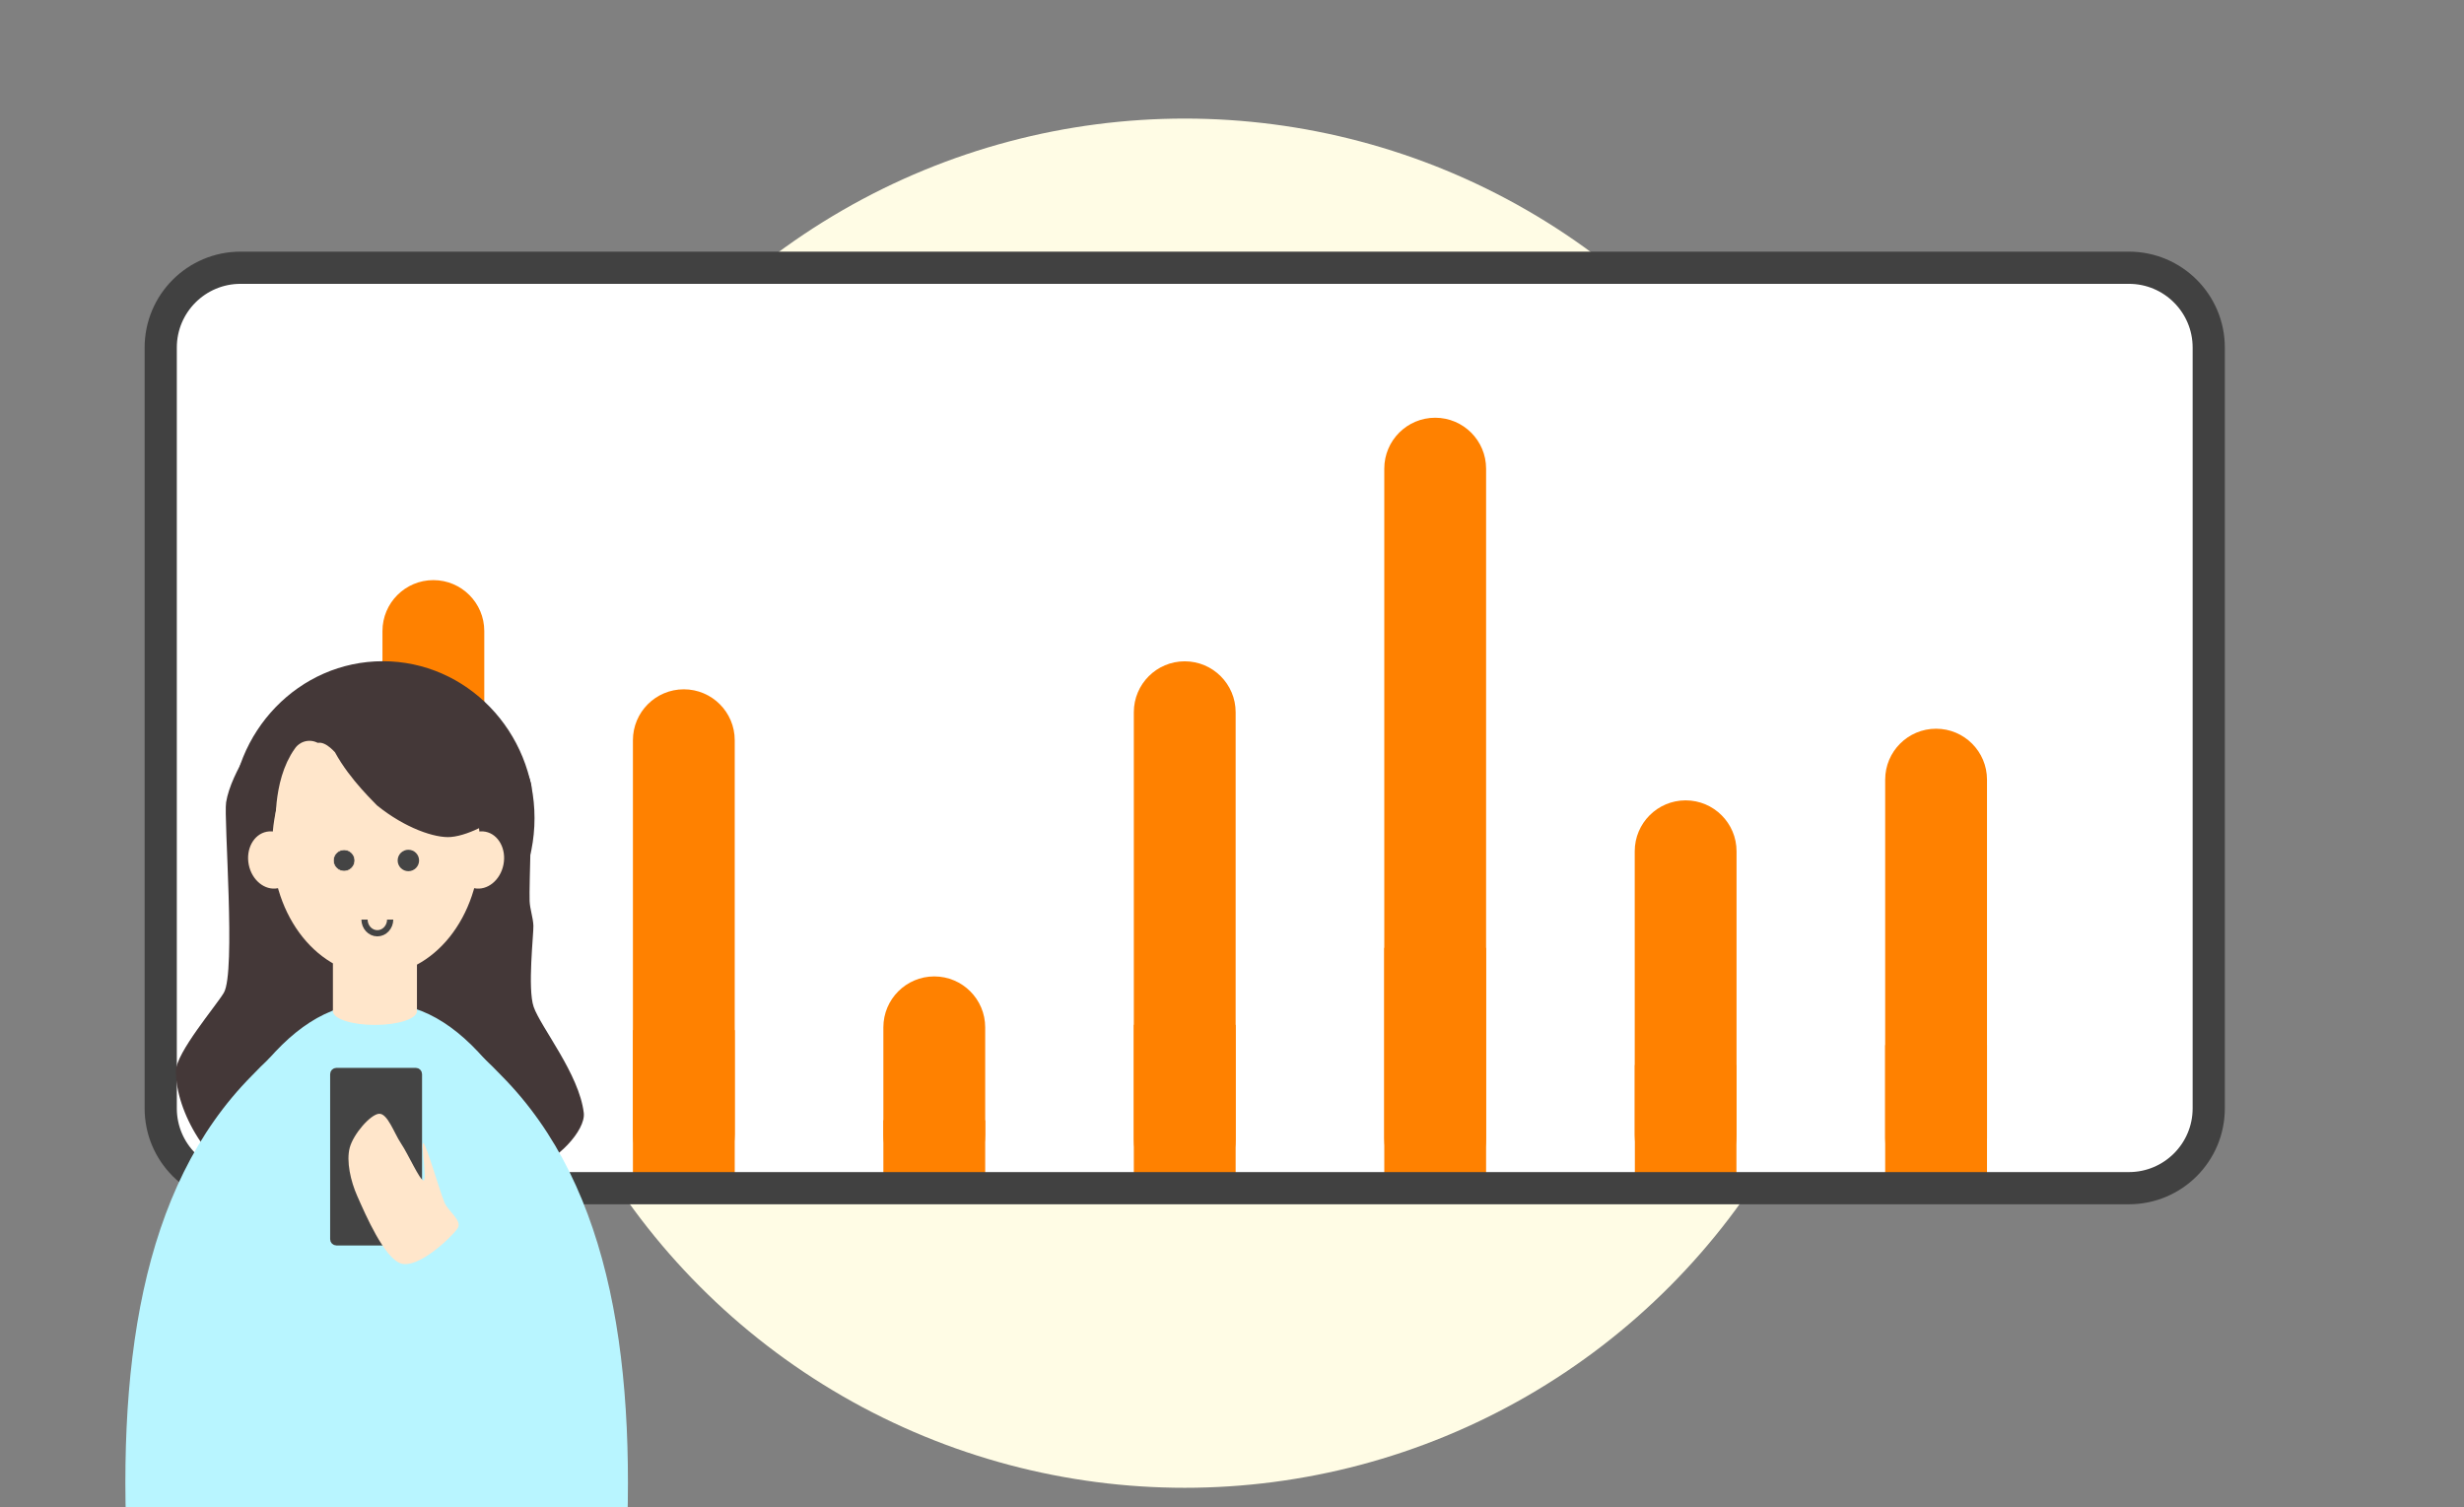
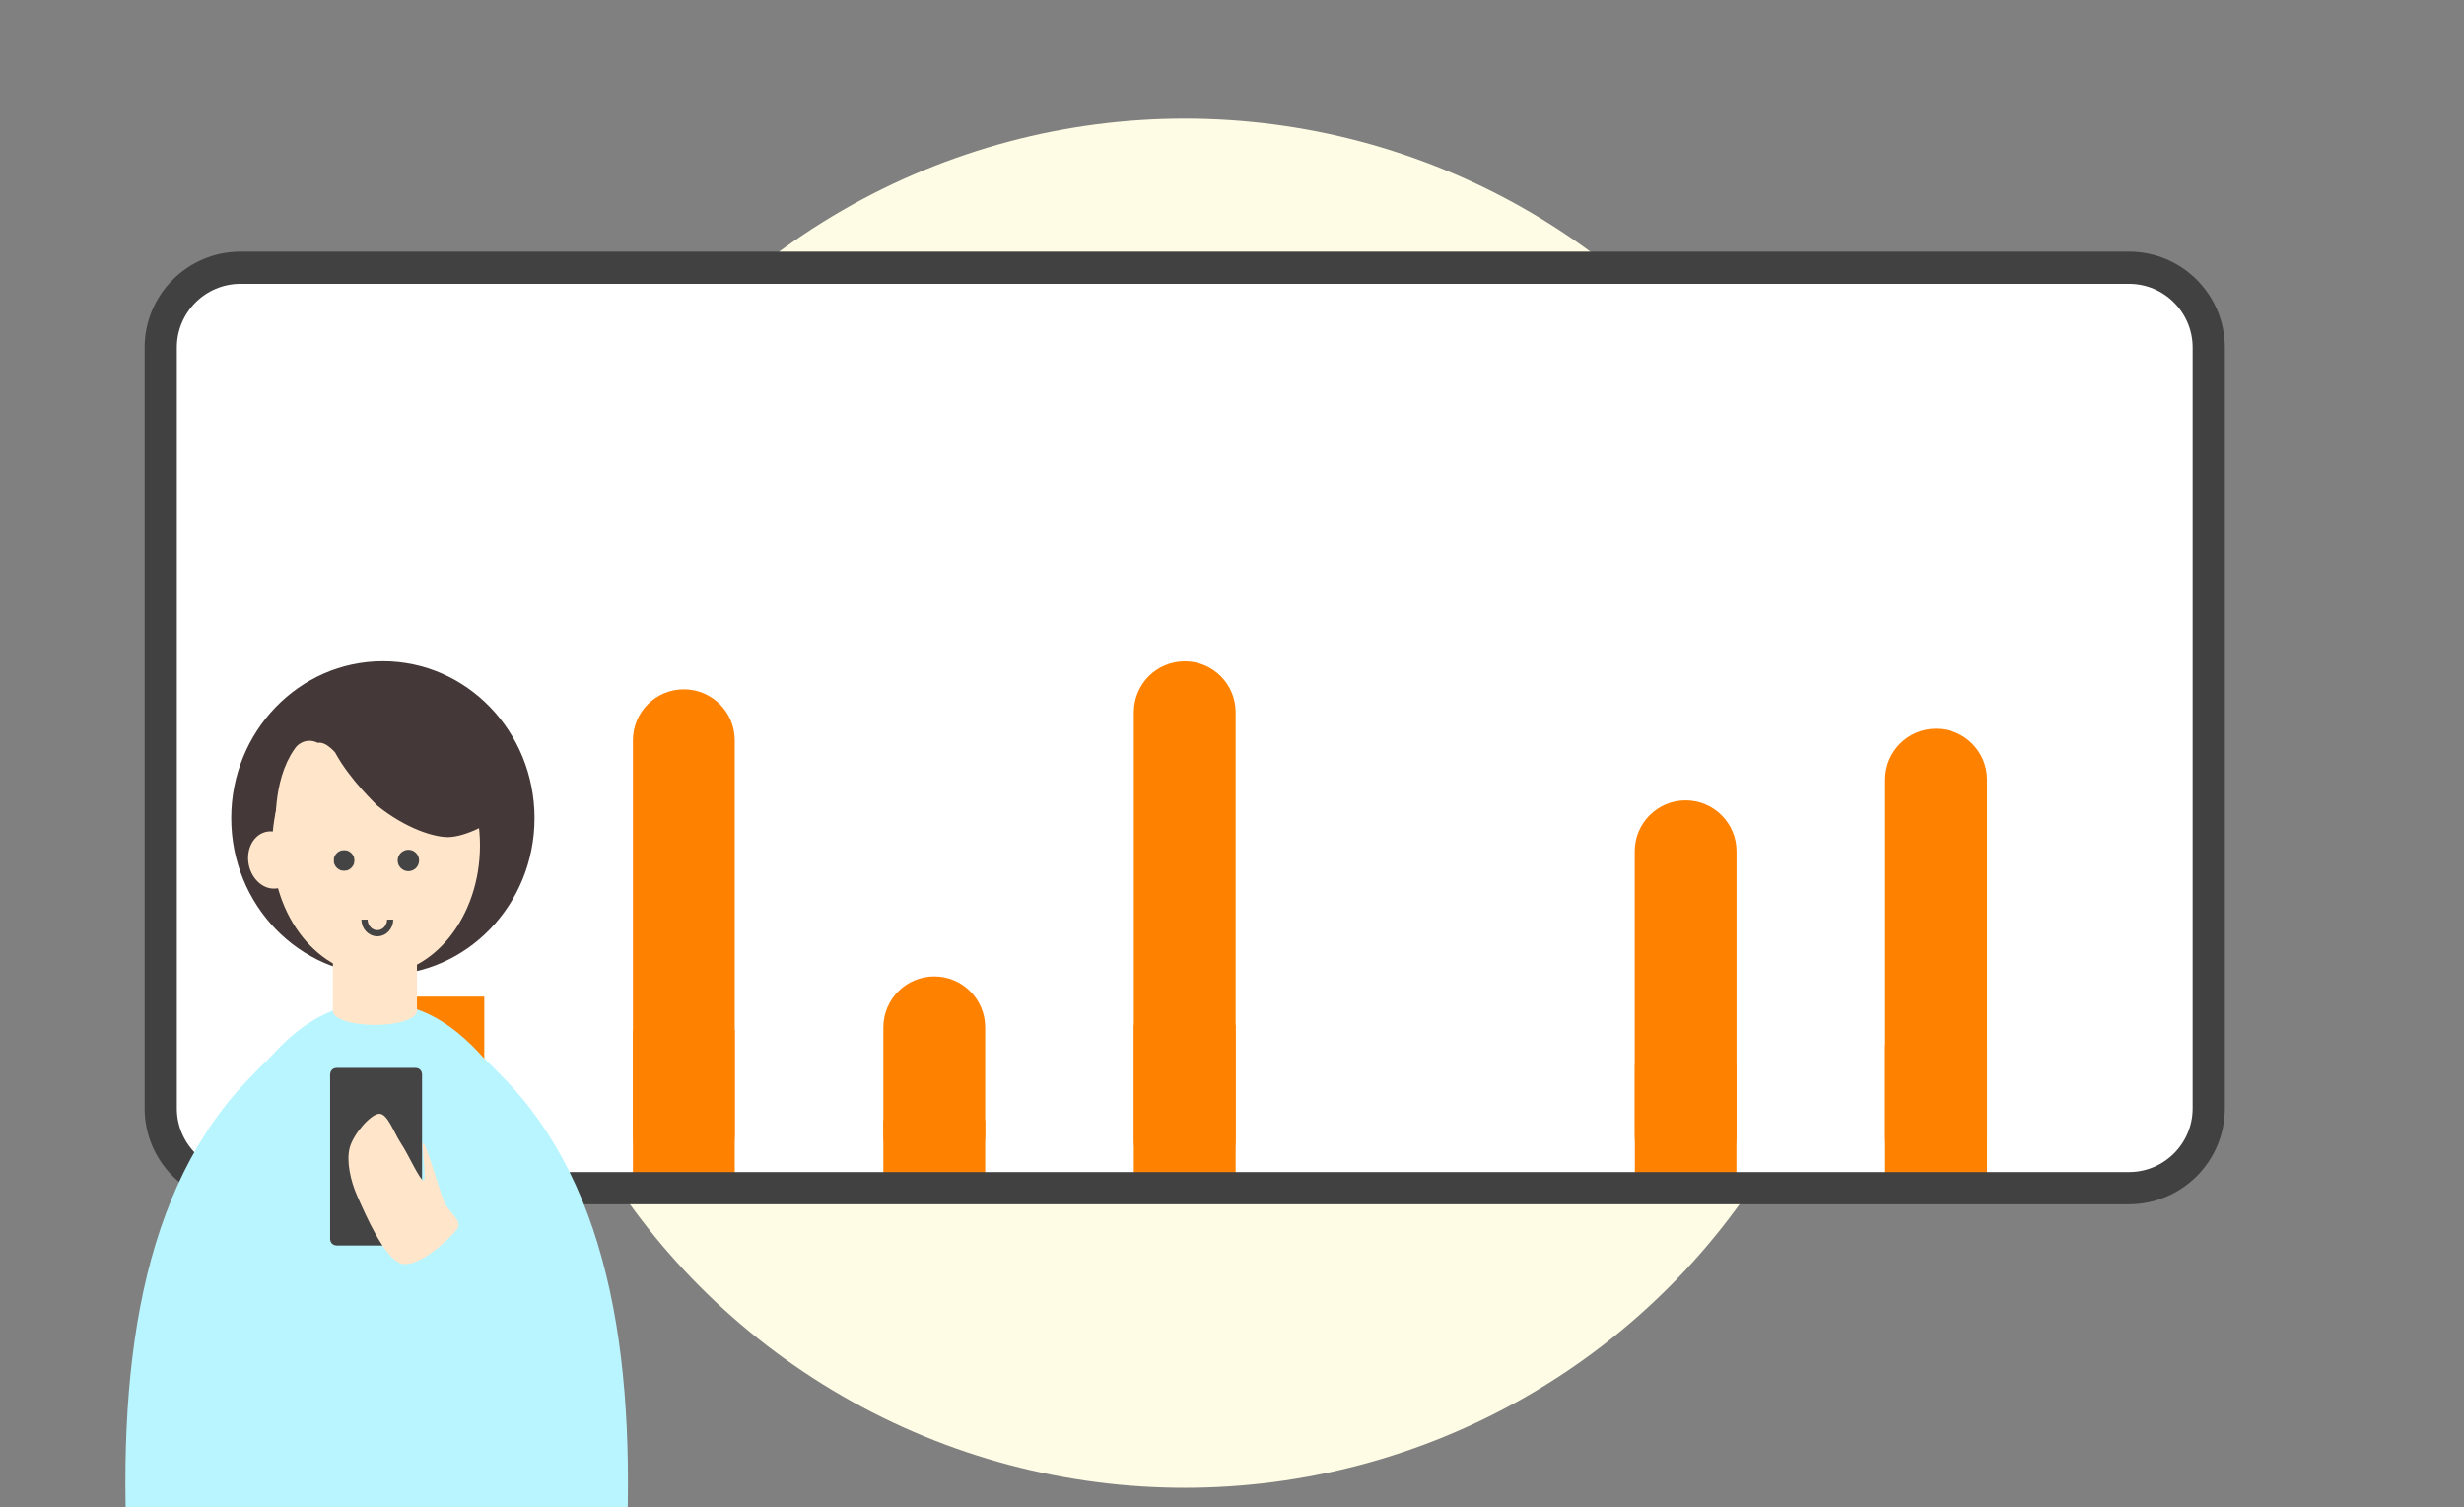
<svg xmlns="http://www.w3.org/2000/svg" width="100%" height="100%" viewBox="0 0 3476 2126" version="1.1" xml:space="preserve" style="fill-rule:evenodd;clip-rule:evenodd;stroke-linecap:round;stroke-linejoin:round;stroke-miterlimit:1.5;">
  <rect x="0" y="0" width="3476" height="2126" fill="#808080" stroke="none" />
  <circle cx="1671.321" cy="1133.055" r="965.776" style="fill:#fffce5;" />
  <g>
    <path d="M3115.899,476.837l0,1103.638c0,52.806 -42.871,95.677 -95.677,95.677l-2697.801,0c-52.806,0 -95.677,-42.871 -95.677,-95.677l0,-1103.638c0,-52.806 42.871,-95.677 95.677,-95.677l2697.801,0c52.806,0 95.677,42.871 95.677,95.677Z" style="fill:#fff;stroke:#000;stroke-width:2.92px;" />
    <g>
-       <path d="M683.183,890.19l0,711.587c0,39.636 -32.179,71.816 -71.816,71.816c-39.636,0 -71.816,-32.179 -71.816,-71.816l0,-711.587c0,-39.636 32.179,-71.816 71.816,-71.816c39.636,0 71.816,32.179 71.816,71.816Z" style="fill:#ff8100;" />
      <rect x="539.552" y="1405.973" width="143.631" height="267.619" style="fill:#ff8100;" />
    </g>
    <g>
      <path d="M1036.501,1044.222l0,556.093c0,39.636 -32.179,71.816 -71.816,71.816c-39.636,0 -71.816,-32.179 -71.816,-71.816l0,-556.093c0,-39.636 32.179,-71.816 71.816,-71.816c39.636,0 71.816,32.179 71.816,71.816Z" style="fill:#ff8100;" />
      <rect x="892.87" y="1453.169" width="143.631" height="218.961" style="fill:#ff8100;" />
    </g>
    <g>
      <path d="M1389.819,1449.241l0,151.644c0,39.636 -32.179,71.816 -71.816,71.816c-39.636,0 -71.816,-32.179 -71.816,-71.816l0,-151.644c0,-39.636 32.179,-71.816 71.816,-71.816c39.636,0 71.816,32.179 71.816,71.816Z" style="fill:#ff8100;" />
      <rect x="1246.188" y="1580.301" width="143.631" height="92.399" style="fill:#ff8100;" />
    </g>
    <g>
      <path d="M1743.137,1004.727l0,602.741c0,39.636 -32.179,71.816 -71.816,71.816c-39.636,0 -71.816,-32.179 -71.816,-71.816l0,-602.741c0,-39.636 32.179,-71.816 71.816,-71.816c39.636,0 71.816,32.179 71.816,71.816Z" style="fill:#ff8100;" />
      <rect x="1599.506" y="1445.725" width="143.631" height="233.559" style="fill:#ff8100;" />
    </g>
    <g>
-       <path d="M2096.455,661.116l0,944.828c0,39.636 -32.179,71.816 -71.816,71.816c-39.636,0 -71.816,-32.179 -71.816,-71.816l0,-944.828c0,-39.636 32.179,-71.816 71.816,-71.816c39.636,0 71.816,32.179 71.816,71.816Z" style="fill:#ff8100;" />
-       <rect x="1952.824" y="1337.153" width="143.631" height="340.606" style="fill:#ff8100;" />
-     </g>
+       </g>
    <g>
      <path d="M2449.773,1200.888l0,400.598c0,39.636 -32.179,71.816 -71.816,71.816c-39.636,0 -71.816,-32.179 -71.816,-71.816l0,-400.598c0,-39.636 32.179,-71.816 71.816,-71.816c39.636,0 71.816,32.179 71.816,71.816Z" style="fill:#ff8100;" />
      <rect x="2306.326" y="1502.397" width="143.29" height="170.303" style="fill:#ff8100;" />
    </g>
    <g>
      <path d="M2803.091,1099.823l0,505.975c0,39.636 -32.179,71.816 -71.816,71.816c-39.636,0 -71.816,-32.179 -71.816,-71.816l0,-505.975c0,-39.636 32.179,-71.816 71.816,-71.816c39.636,0 71.816,32.179 71.816,71.816Z" style="fill:#ff8100;" />
      <rect x="2659.46" y="1474.336" width="143.631" height="203.278" style="fill:#ff8100;" />
    </g>
    <path d="M3115.899,490.269l0,1073.322c0,62.124 -50.437,112.561 -112.561,112.561l-2664.033,0c-62.124,0 -112.561,-50.437 -112.561,-112.561l0,-1073.322c0,-62.124 50.437,-112.561 112.561,-112.561l2664.033,0c62.124,0 112.561,50.437 112.561,112.561Z" style="fill:#2e282a;fill-opacity:0;stroke:#414141;stroke-width:45.42px;" />
  </g>
  <g>
-     <path d="M750.634,1646.211c33.777,-6.697 75.817,-51.569 72.915,-76.214c-6.456,-54.831 -60.561,-120.634 -70.689,-149.587c-8.896,-25.43 0.052,-103.558 -0.378,-114.501c-0.46,-11.721 -4.827,-23.065 -5.332,-34.785c-0.9,-20.885 4.223,-155.2 2.299,-164.322c-6.625,-31.417 -54.821,-109.672 -85.827,-128.355c-36.418,-21.945 -119.202,-42.641 -127.903,-29.602c-1.05,0.476 -103.297,-0.85 -159.615,73.299c-5.988,7.884 -50.192,66.085 -57.136,109.78c-3.524,22.173 14.04,239.12 -3.185,268.529c-10.542,17.999 -67.396,84.452 -67.621,110.352c-0.494,56.831 46.804,140.11 110.239,163.121c39.08,14.176 331.787,-15.73 392.233,-27.715Z" style="fill:#443838;" />
    <ellipse cx="540.128" cy="1154.129" rx="213.927" ry="221.356" style="fill:#443838;" />
    <rect x="469.644" y="1271.971" width="118.555" height="235.466" style="fill:#ffe6cb;" />
    <g>
      <path d="M530.568,2228.857l-349.077,0c-18.997,-298.631 17.034,-553.24 173.715,-711.328c133.871,-140.623 248.687,-131.613 347.431,0l-172.069,711.328Z" style="fill:#b8f5ff;" />
      <path d="M532.16,2228.857l349.077,0c18.997,-298.631 -17.034,-553.24 -173.715,-711.328c-133.871,-140.623 -248.687,-131.613 -347.431,0l172.069,711.328Z" style="fill:#b8f5ff;" />
    </g>
    <ellipse cx="530.568" cy="1192.714" rx="146.547" ry="182.772" style="fill:#ffe6cb;" />
-     <path d="M684.965,1173.331c-18.279,-3.6 -36.637,11.334 -40.969,33.33c-4.333,21.996 6.99,42.777 25.269,46.377c18.279,3.6 36.637,-11.334 40.969,-33.33c4.333,-21.996 -6.99,-42.777 -25.269,-46.377Z" style="fill:#ffe6cb;" />
    <path d="M412.609,1174.231c0,0 -22.924,-45.746 -37.815,-69.306c-38.163,-60.381 69.29,-136.128 149.533,-125.919c17.993,2.289 34.618,8.9 47.927,20.976c14.497,-2.469 40.134,13.14 65.664,35.287c48.815,42.346 97.24,108.595 66.662,118.079c-4.939,1.532 -39.552,24.872 -68.514,27.388c-22.089,1.919 -64.649,-12.501 -104.26,-44.582c-0.711,-1.495 -37.813,-35.305 -59.286,-74.992c-0.443,-0.186 -18.1,-21.571 -29.736,-9.981c-7.716,7.684 -3.293,11.025 -10.274,19.463l-13.138,68.387c2.577,18.063 -1.48,35.362 -6.762,35.201l-0.001,-0.001Z" style="fill:#443838;" />
    <path d="M436.537,1069.842c-28.042,38.581 -21.429,100.441 -24.694,100.441" style="fill:none;stroke:#ffe6cb;stroke-width:49.58px;" />
    <path d="M376.171,1173.331c18.279,-3.6 36.637,11.334 40.969,33.33c4.333,21.996 -6.99,42.777 -25.269,46.377c-18.279,3.6 -36.637,-11.334 -40.969,-33.33c-4.333,-21.996 6.99,-42.777 25.269,-46.377Z" style="fill:#ffe6cb;" />
    <ellipse cx="528.921" cy="1426.491" rx="59.277" ry="19.386" style="fill:#ffe6cb;" />
    <circle cx="485.428" cy="1213.867" r="15.112" style="fill:#444;stroke:#ffe6cb;stroke-width:1px;" />
    <circle cx="576.101" cy="1213.867" r="15.112" style="fill:#444;" />
    <ellipse cx="532.321" cy="1296.918" rx="18.135" ry="19.646" style="fill:none;stroke:#444;stroke-width:8.75px;" />
    <path d="M591.017,1515.238l0,232.932c0,2.446 -1.986,4.432 -4.432,4.432l-112.034,0c-2.446,0 -4.432,-1.986 -4.432,-4.432l0,-232.932c0,-2.446 1.986,-4.432 4.432,-4.432l112.034,0c2.446,0 4.432,1.986 4.432,4.432Z" style="fill:#444;stroke:#444;stroke-width:8.75px;" />
    <path d="M565.624,1782.387c-23.592,-7.705 -49.773,-68.316 -61.814,-95.539c-9.023,-20.399 -15.565,-48.526 -10.437,-67.802c5.129,-19.276 29.168,-46.825 41.21,-47.852c12.042,-1.027 21.327,27.182 31.041,41.689c10.5,15.68 26.63,52.392 31.956,52.392c5.326,0 -4.887,-57.529 0,-52.392c4.887,5.137 21.357,63.179 29.321,83.211c5.146,12.943 26.261,26 18.462,36.983c-10.213,14.382 -56.146,57.015 -79.739,49.31Z" style="fill:#ffe6cb;" />
    <rect x="487.177" y="1254.983" width="105.501" height="42.289" style="fill:#ffe6cb;" />
  </g>
</svg>